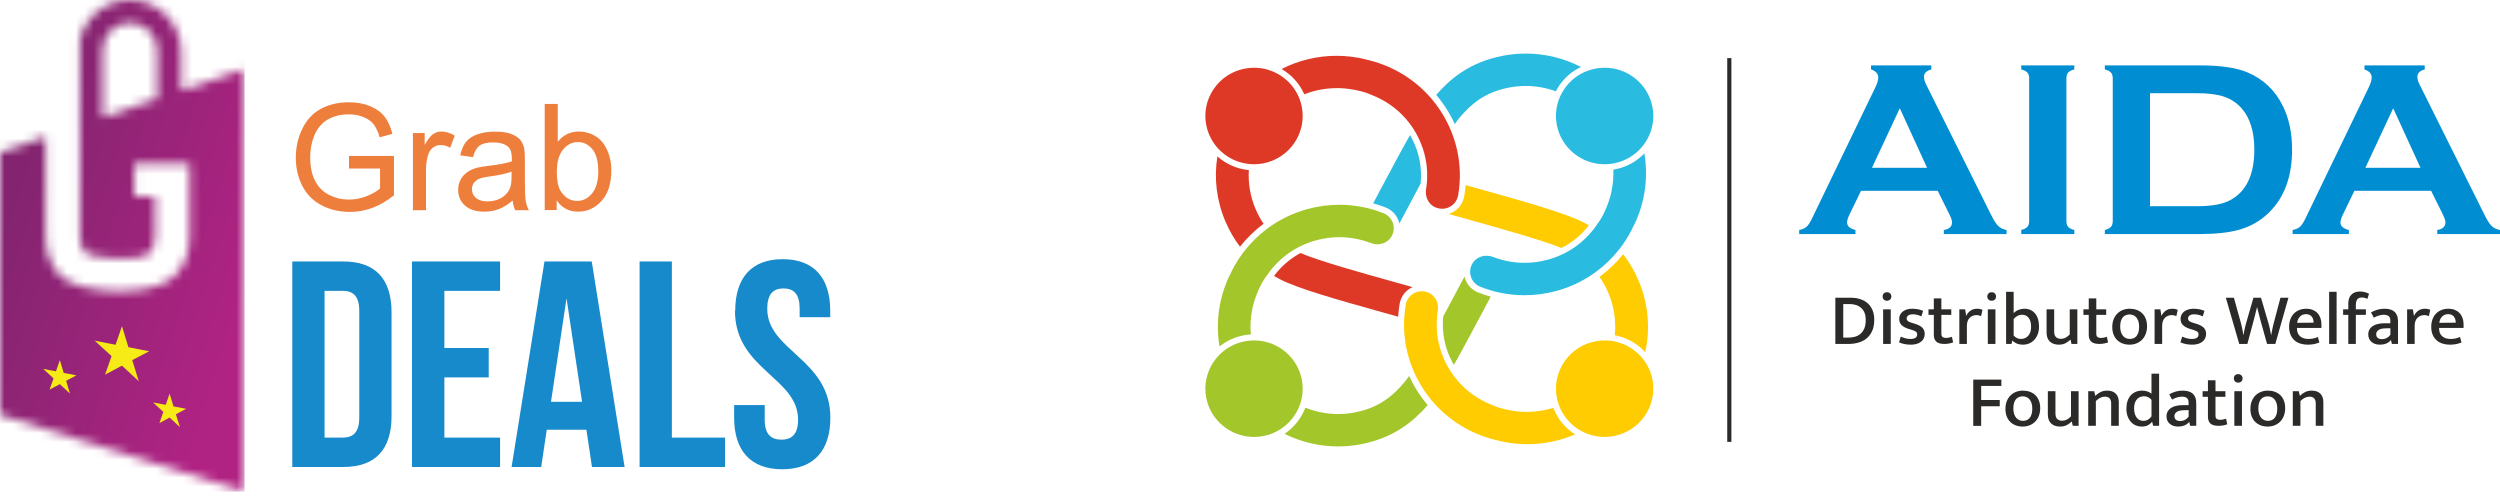
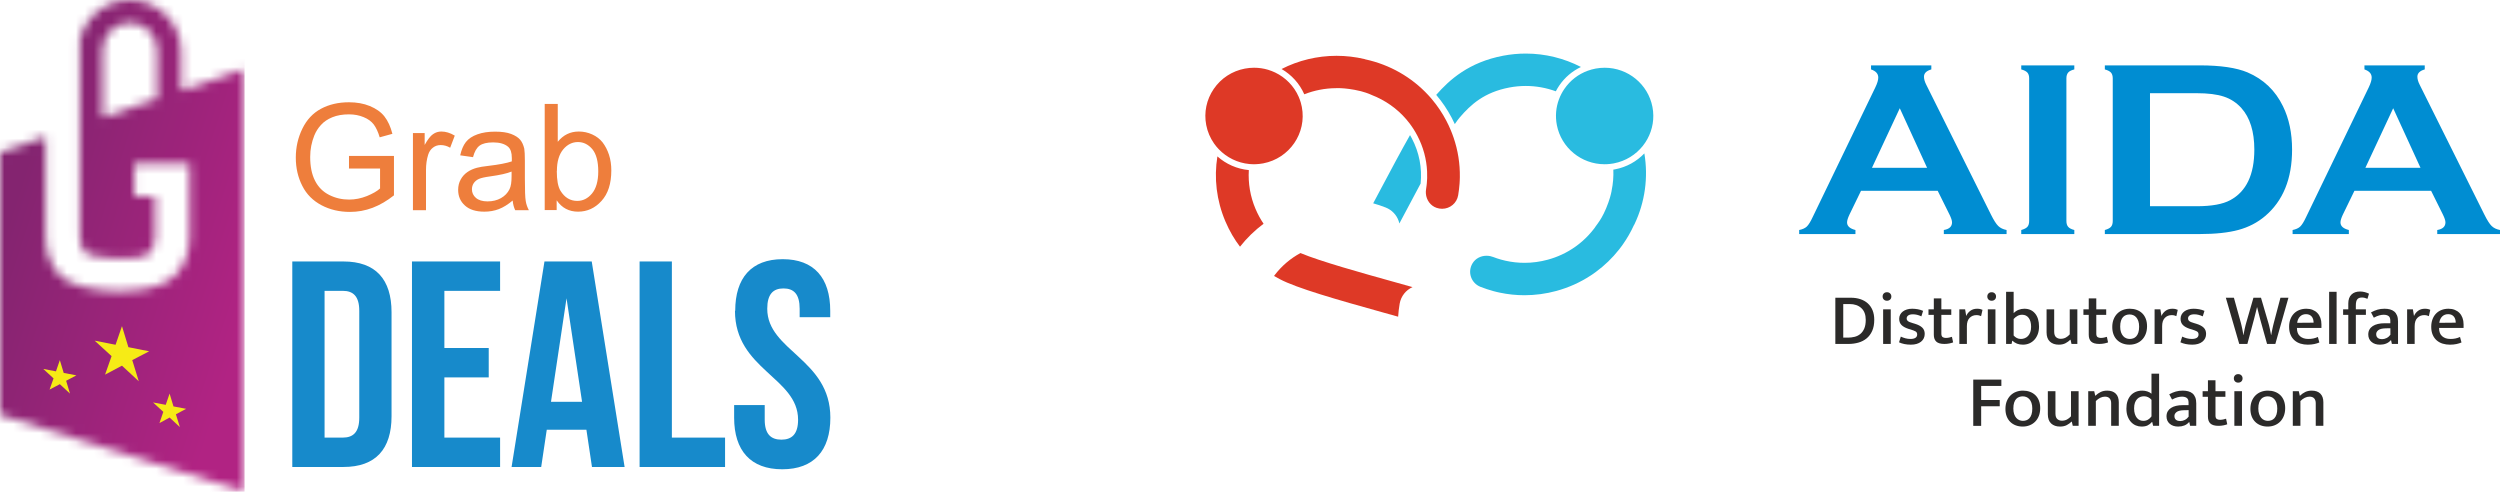
<svg xmlns="http://www.w3.org/2000/svg" width="280" height="56" viewBox="0 0 280 56" fill="none">
  <mask id="mask0_1273_334" style="mask-type:luminance" maskUnits="userSpaceOnUse" x="0" y="0" width="28" height="56">
    <path d="M17.614 11.048L11.481 13.133V5.605C11.481 3.913 12.862 2.545 14.541 2.545C16.22 2.545 17.601 3.926 17.601 5.605V11.048H17.614ZM0 17.046V46.453L27.39 55.077V7.717L20.282 10.141V5.741C20.282 2.586 17.696 0 14.541 0C11.833 0 9.545 1.895 8.949 4.427V26.483C8.949 27.281 9.152 27.904 9.572 28.337C10.087 28.879 15.692 29.461 16.748 28.337C17.154 27.904 17.371 27.281 17.371 26.483V21.974H15.042V18.332H21.229V26.483C21.229 28.324 20.661 29.813 19.523 30.937C17.032 33.401 8.8 32.913 6.81 30.937C5.673 29.813 5.104 28.324 5.104 26.483V15.313L4.305 15.584L0.014 17.046H0Z" fill="white" />
  </mask>
  <g mask="url(#mask0_1273_334)">
    <path d="M27.39 -0.014H0V55.063H27.39V-0.014Z" fill="url(#paint0_linear_1273_334)" />
  </g>
  <path d="M62.361 19.144C62.361 20.173 62.496 20.918 62.781 21.378C63.241 22.123 63.864 22.502 64.649 22.502C65.285 22.502 65.84 22.231 66.301 21.676C66.761 21.121 67.005 20.295 67.005 19.198C67.005 18.102 66.788 17.249 66.341 16.707C65.894 16.179 65.353 15.909 64.73 15.909C64.107 15.909 63.539 16.179 63.078 16.734C62.618 17.29 62.374 18.088 62.374 19.131M62.374 23.531H61.007V11.644H62.469V15.881C63.092 15.11 63.877 14.731 64.825 14.731C65.353 14.731 65.854 14.839 66.328 15.056C66.802 15.272 67.194 15.57 67.492 15.949C67.79 16.342 68.034 16.802 68.21 17.344C68.386 17.885 68.467 18.467 68.467 19.09C68.467 20.566 68.101 21.703 67.37 22.502C66.639 23.314 65.759 23.707 64.744 23.707C63.728 23.707 62.929 23.287 62.347 22.434V23.517L62.374 23.531ZM57.311 19.212C56.783 19.429 55.984 19.605 54.914 19.754C54.305 19.835 53.885 19.93 53.642 20.038C53.398 20.146 53.195 20.309 53.059 20.512C52.924 20.715 52.856 20.945 52.856 21.202C52.856 21.581 53.005 21.906 53.303 22.163C53.601 22.421 54.034 22.556 54.603 22.556C55.172 22.556 55.672 22.434 56.106 22.191C56.539 21.947 56.864 21.608 57.067 21.189C57.23 20.864 57.297 20.376 57.297 19.74V19.212H57.311ZM57.432 22.448C56.891 22.908 56.363 23.233 55.862 23.423C55.361 23.612 54.819 23.707 54.251 23.707C53.303 23.707 52.572 23.477 52.071 23.017C51.557 22.556 51.313 21.974 51.313 21.256C51.313 20.837 51.408 20.444 51.597 20.106C51.787 19.754 52.044 19.483 52.355 19.266C52.667 19.049 53.019 18.901 53.411 18.792C53.696 18.711 54.129 18.643 54.711 18.576C55.889 18.44 56.769 18.264 57.324 18.075C57.324 17.872 57.324 17.75 57.324 17.696C57.324 17.1 57.189 16.68 56.904 16.436C56.525 16.111 55.97 15.949 55.239 15.949C54.549 15.949 54.034 16.071 53.709 16.315C53.384 16.558 53.141 16.978 52.978 17.601L51.543 17.398C51.678 16.788 51.882 16.288 52.179 15.909C52.477 15.529 52.91 15.245 53.479 15.042C54.048 14.839 54.698 14.744 55.442 14.744C56.187 14.744 56.783 14.825 57.243 15.001C57.703 15.177 58.042 15.394 58.258 15.651C58.475 15.909 58.624 16.247 58.719 16.653C58.759 16.897 58.786 17.357 58.786 17.994V19.93C58.786 21.284 58.813 22.136 58.881 22.502C58.935 22.868 59.057 23.206 59.233 23.544H57.703C57.554 23.233 57.46 22.881 57.419 22.461L57.432 22.448ZM46.249 23.531V14.907H47.563V16.233C47.901 15.624 48.212 15.218 48.497 15.028C48.781 14.825 49.093 14.731 49.431 14.731C49.918 14.731 50.419 14.88 50.934 15.191L50.419 16.545C50.067 16.342 49.715 16.247 49.35 16.247C49.025 16.247 48.74 16.342 48.497 16.531C48.239 16.721 48.063 16.992 47.955 17.33C47.793 17.845 47.712 18.413 47.712 19.036V23.544H46.249V23.531ZM39.087 18.86V17.465H44.124V21.879C43.352 22.488 42.553 22.962 41.727 23.274C40.901 23.585 40.062 23.734 39.195 23.734C38.031 23.734 36.961 23.49 36.014 22.989C35.066 22.488 34.335 21.771 33.861 20.823C33.374 19.875 33.13 18.819 33.13 17.655C33.13 16.491 33.374 15.421 33.861 14.419C34.348 13.417 35.039 12.673 35.946 12.185C36.853 11.698 37.896 11.454 39.087 11.454C39.94 11.454 40.725 11.589 41.416 11.874C42.106 12.158 42.661 12.537 43.054 13.038C43.447 13.539 43.745 14.189 43.948 14.988L42.526 15.38C42.35 14.771 42.12 14.297 41.863 13.945C41.592 13.593 41.226 13.322 40.725 13.119C40.238 12.916 39.696 12.808 39.087 12.808C38.37 12.808 37.747 12.916 37.219 13.133C36.691 13.35 36.271 13.634 35.946 13.999C35.621 14.351 35.377 14.744 35.201 15.177C34.904 15.922 34.741 16.707 34.741 17.574C34.741 18.643 34.917 19.523 35.283 20.241C35.648 20.959 36.176 21.487 36.88 21.839C37.584 22.191 38.315 22.353 39.101 22.353C39.778 22.353 40.441 22.218 41.091 21.96C41.741 21.69 42.228 21.419 42.567 21.108V18.873H39.074L39.087 18.86Z" fill="#EE7E3C" />
  <path d="M82.317 34.809C82.317 41.389 89.385 42.269 89.385 47.008C89.385 48.646 88.667 49.242 87.516 49.242C86.366 49.242 85.648 48.646 85.648 47.008V45.37H82.223V46.778C82.223 50.46 84.064 52.559 87.611 52.559C91.159 52.559 93 50.46 93 46.778C93 40.198 85.932 39.318 85.932 34.579C85.932 32.941 86.596 32.304 87.747 32.304C88.897 32.304 89.561 32.927 89.561 34.579V35.527H92.986V34.809C92.986 31.126 91.172 29.028 87.665 29.028C84.159 29.028 82.344 31.126 82.344 34.809H82.317ZM71.635 52.301H81.207V49.011H75.25V29.285H71.635V52.301ZM63.444 33.36L65.191 45.004H61.711L63.458 33.36H63.444ZM66.274 29.285H60.98L57.297 52.301H60.614L61.237 48.132H65.678L66.301 52.301H69.956L66.274 29.285ZM49.77 32.575H56.011V29.285H46.141V52.301H56.011V49.011H49.77V42.269H54.738V38.979H49.77V32.562V32.575ZM38.397 32.575C39.547 32.575 40.238 33.171 40.238 34.809V46.778C40.238 48.416 39.547 49.011 38.397 49.011H36.352V32.575H38.397ZM32.737 52.301H38.464C42.079 52.301 43.853 50.298 43.853 46.615V34.971C43.853 31.289 42.079 29.285 38.464 29.285H32.737V52.301Z" fill="#178ACB" />
  <path fill-rule="evenodd" clip-rule="evenodd" d="M13.661 36.529L14.379 38.884L16.708 39.345L14.812 40.333L15.543 42.702L13.661 40.956L11.766 41.958L12.497 39.886L10.602 38.153L12.944 38.614L13.661 36.529Z" fill="#F6EB16" />
  <path fill-rule="evenodd" clip-rule="evenodd" d="M6.702 40.333L7.135 41.768L8.556 42.039L7.406 42.648L7.839 44.083L6.702 43.027L5.551 43.636L5.997 42.377L4.847 41.321L6.268 41.592L6.702 40.333Z" fill="#F6EB16" />
  <path fill-rule="evenodd" clip-rule="evenodd" d="M18.995 44.083L19.429 45.518L20.85 45.789L19.7 46.398L20.146 47.834L18.995 46.764L17.858 47.387L18.291 46.128L17.141 45.072L18.562 45.342L18.995 44.083Z" fill="#F6EB16" />
  <g clip-path="url(#clip0_1273_334)">
-     <path d="M193.917 49.491H193.452V6.509H193.917V49.491Z" fill="#2B2A29" />
    <path d="M217.023 21.371H208.433L207.137 24.038C206.961 24.411 206.871 24.699 206.871 24.911C206.871 25.322 207.185 25.605 207.809 25.761V26.214H201.509V25.761C201.88 25.685 202.166 25.558 202.361 25.374C202.556 25.19 202.78 24.831 203.028 24.297L210.033 9.796C210.256 9.333 210.366 8.965 210.366 8.686C210.366 8.261 210.099 7.959 209.556 7.775V7.322H216.309V7.775C215.756 7.931 215.485 8.205 215.485 8.592C215.485 8.856 215.571 9.163 215.747 9.503L222.995 24.047C223.304 24.666 223.571 25.086 223.804 25.312C224.037 25.539 224.347 25.685 224.737 25.761V26.214H217.709V25.761C218.323 25.657 218.628 25.374 218.628 24.902C218.628 24.703 218.533 24.415 218.347 24.038L217.023 21.371ZM215.833 18.793L212.776 12.123L209.661 18.793H215.833H215.833ZM227.266 24.75V8.771C227.266 8.493 227.199 8.28 227.071 8.134C226.942 7.988 226.714 7.865 226.38 7.775V7.322H232.323V7.775C231.99 7.86 231.761 7.973 231.633 8.129C231.504 8.28 231.437 8.493 231.437 8.771V24.75C231.437 25.038 231.504 25.256 231.637 25.407C231.771 25.562 231.999 25.676 232.323 25.761V26.214H226.38V25.761C226.714 25.666 226.942 25.548 227.071 25.402C227.199 25.256 227.266 25.038 227.266 24.75V24.75ZM236.628 24.75V8.785C236.628 8.497 236.561 8.28 236.433 8.134C236.304 7.987 236.075 7.865 235.742 7.775V7.322H246.366C248.695 7.322 250.48 7.586 251.728 8.11C253.518 8.875 254.837 10.14 255.694 11.901C256.375 13.289 256.713 14.908 256.713 16.758C256.713 20.016 255.704 22.499 253.685 24.207C252.837 24.925 251.847 25.44 250.709 25.751C249.575 26.058 248.128 26.214 246.366 26.214H235.742V25.761C236.075 25.666 236.304 25.548 236.432 25.402C236.561 25.255 236.628 25.038 236.628 24.75L236.628 24.75ZM240.799 23.098H246.028C247.694 23.098 248.947 22.872 249.785 22.419C251.585 21.451 252.485 19.567 252.485 16.759C252.485 14.733 251.999 13.176 251.033 12.099C250.49 11.5 249.837 11.07 249.075 10.82C248.309 10.565 247.294 10.438 246.028 10.438H240.799V23.098L240.799 23.098ZM272.285 21.371H263.695L262.399 24.038C262.223 24.411 262.133 24.699 262.133 24.911C262.133 25.322 262.447 25.605 263.071 25.761V26.214H256.771V25.761C257.142 25.685 257.428 25.558 257.623 25.374C257.818 25.19 258.042 24.831 258.29 24.297L265.295 9.796C265.518 9.333 265.628 8.965 265.628 8.686C265.628 8.261 265.361 7.959 264.818 7.775V7.322H271.571V7.775C271.018 7.931 270.747 8.205 270.747 8.592C270.747 8.856 270.833 9.163 271.009 9.503L278.256 24.047C278.566 24.666 278.833 25.086 279.066 25.312C279.299 25.539 279.609 25.685 279.999 25.761V26.214H272.971V25.761C273.585 25.657 273.89 25.374 273.89 24.902C273.89 24.703 273.795 24.415 273.609 24.038L272.285 21.371ZM271.095 18.793L268.037 12.123L264.923 18.793H271.095H271.095Z" fill="#008DD2" />
    <path d="M207.298 33.346C207.679 33.346 208.03 33.398 208.35 33.502C208.671 33.606 208.947 33.761 209.179 33.966C209.411 34.172 209.592 34.429 209.722 34.738C209.852 35.048 209.917 35.408 209.917 35.819C209.917 36.306 209.839 36.721 209.684 37.063C209.53 37.406 209.321 37.685 209.059 37.901C208.796 38.117 208.49 38.275 208.139 38.373C207.788 38.472 207.419 38.521 207.033 38.521H205.558V33.346H207.298L207.298 33.346ZM206.444 37.815H206.958C207.212 37.815 207.46 37.786 207.7 37.728C207.94 37.671 208.154 37.567 208.342 37.416C208.53 37.266 208.68 37.062 208.794 36.804C208.907 36.547 208.963 36.218 208.963 35.819C208.963 35.249 208.799 34.812 208.47 34.508C208.142 34.204 207.701 34.052 207.149 34.052H206.444V37.815ZM210.911 38.521V34.644H211.764V38.521H210.911ZM211.342 33.683C211.193 33.683 211.074 33.638 210.985 33.547C210.897 33.457 210.853 33.343 210.853 33.206C210.853 33.069 210.897 32.956 210.985 32.865C211.074 32.775 211.193 32.73 211.342 32.73C211.485 32.73 211.603 32.775 211.694 32.865C211.785 32.956 211.831 33.069 211.831 33.206C211.831 33.349 211.785 33.464 211.694 33.551C211.603 33.639 211.485 33.683 211.342 33.683ZM215.195 35.433C215.018 35.35 214.854 35.291 214.702 35.256C214.55 35.22 214.399 35.202 214.25 35.202C214.018 35.202 213.843 35.245 213.724 35.33C213.605 35.415 213.546 35.528 213.546 35.671C213.546 35.78 213.59 35.875 213.679 35.954C213.767 36.033 213.949 36.112 214.225 36.188L214.474 36.262C214.833 36.372 215.105 36.514 215.29 36.689C215.475 36.865 215.568 37.1 215.568 37.396C215.568 37.757 215.43 38.049 215.154 38.271C214.877 38.492 214.499 38.603 214.018 38.603C213.759 38.603 213.517 38.58 213.293 38.534C213.07 38.487 212.869 38.423 212.693 38.34L212.891 37.7C213.052 37.776 213.223 37.84 213.405 37.889C213.588 37.938 213.775 37.963 213.969 37.963C214.206 37.963 214.391 37.922 214.524 37.839C214.656 37.757 214.723 37.631 214.723 37.461C214.723 37.303 214.663 37.189 214.545 37.12C214.426 37.052 214.242 36.98 213.993 36.903L213.737 36.829C213.389 36.714 213.13 36.569 212.962 36.394C212.793 36.218 212.709 35.988 212.709 35.703C212.709 35.534 212.745 35.38 212.817 35.243C212.889 35.106 212.988 34.989 213.115 34.89C213.242 34.792 213.395 34.715 213.575 34.66C213.755 34.605 213.952 34.578 214.167 34.578C214.372 34.578 214.58 34.597 214.793 34.636C215.006 34.674 215.203 34.734 215.386 34.816L215.195 35.432L215.195 35.433ZM218.543 35.268H217.432V37.363C217.432 37.555 217.478 37.683 217.569 37.749C217.66 37.815 217.783 37.848 217.938 37.848C218.048 37.848 218.166 37.835 218.29 37.811C218.414 37.786 218.523 37.757 218.617 37.724L218.75 38.349C218.639 38.392 218.497 38.432 218.323 38.468C218.149 38.503 217.966 38.521 217.772 38.521C217.352 38.521 217.05 38.435 216.865 38.262C216.68 38.09 216.587 37.834 216.587 37.494V35.268H215.99V34.644H216.587V33.42H217.432V34.644H218.543V35.268V35.268ZM219.446 38.521V34.644H220.092L220.217 35.392C220.311 35.161 220.463 34.968 220.672 34.812C220.882 34.656 221.137 34.578 221.435 34.578C221.567 34.578 221.682 34.589 221.779 34.611C221.875 34.633 221.963 34.663 222.04 34.701L221.882 35.408C221.816 35.375 221.74 35.348 221.655 35.326C221.569 35.304 221.471 35.293 221.36 35.293C221.057 35.293 220.802 35.396 220.598 35.601C220.394 35.806 220.291 36.117 220.291 36.533V38.521H219.446V38.521ZM222.636 38.521V34.644H223.49V38.521H222.636ZM223.067 33.683C222.918 33.683 222.799 33.638 222.711 33.547C222.623 33.457 222.578 33.343 222.578 33.206C222.578 33.069 222.623 32.956 222.711 32.865C222.799 32.775 222.918 32.73 223.067 32.73C223.211 32.73 223.328 32.775 223.419 32.865C223.511 32.956 223.556 33.069 223.556 33.206C223.556 33.349 223.511 33.464 223.419 33.551C223.328 33.639 223.211 33.683 223.067 33.683ZM228.371 36.583C228.371 36.895 228.324 37.175 228.23 37.425C228.136 37.674 228.007 37.886 227.844 38.061C227.681 38.237 227.491 38.371 227.273 38.464C227.054 38.557 226.821 38.603 226.572 38.603C226.318 38.603 226.097 38.566 225.909 38.492C225.722 38.419 225.548 38.308 225.387 38.16H225.371L225.296 38.521H224.683V32.681H225.528V35.071C225.689 34.907 225.871 34.784 226.075 34.702C226.28 34.619 226.495 34.578 226.722 34.578C227.23 34.578 227.632 34.755 227.927 35.108C228.223 35.461 228.371 35.953 228.371 36.583V36.583ZM227.484 36.599C227.484 36.183 227.396 35.854 227.219 35.613C227.042 35.372 226.796 35.252 226.481 35.252C226.288 35.252 226.113 35.295 225.955 35.383C225.798 35.471 225.655 35.586 225.528 35.728V37.577C225.628 37.691 225.745 37.785 225.881 37.856C226.016 37.927 226.169 37.963 226.34 37.963C226.49 37.963 226.633 37.935 226.771 37.88C226.91 37.826 227.031 37.744 227.136 37.634C227.241 37.525 227.325 37.383 227.389 37.211C227.452 37.039 227.484 36.834 227.484 36.599L227.484 36.599ZM231.81 34.644H232.663V38.521H232.009L231.901 38.053H231.868C231.73 38.195 231.555 38.323 231.346 38.435C231.136 38.547 230.882 38.603 230.583 38.603C230.169 38.603 229.837 38.488 229.589 38.258C229.34 38.028 229.216 37.683 229.216 37.223V34.644H230.069V37.133C230.069 37.434 230.14 37.645 230.281 37.765C230.422 37.886 230.591 37.946 230.79 37.946C231.006 37.946 231.196 37.901 231.362 37.811C231.528 37.72 231.677 37.601 231.81 37.453V34.644ZM235.895 35.268H234.785V37.363C234.785 37.554 234.83 37.683 234.921 37.749C235.012 37.815 235.135 37.848 235.29 37.848C235.401 37.848 235.518 37.835 235.642 37.811C235.767 37.786 235.876 37.757 235.97 37.724L236.102 38.349C235.992 38.392 235.849 38.432 235.675 38.468C235.501 38.503 235.318 38.521 235.124 38.521C234.704 38.521 234.402 38.435 234.217 38.262C234.032 38.09 233.939 37.834 233.939 37.494V35.268H233.343V34.644H233.939V33.42H234.785V34.644H235.895V35.268V35.268ZM240.469 36.541C240.469 36.864 240.418 37.155 240.316 37.412C240.214 37.669 240.074 37.886 239.897 38.061C239.721 38.236 239.513 38.37 239.276 38.464C239.038 38.557 238.781 38.603 238.505 38.603C238.229 38.603 237.973 38.559 237.739 38.472C237.504 38.384 237.3 38.257 237.125 38.09C236.951 37.923 236.816 37.716 236.719 37.47C236.623 37.223 236.574 36.941 236.574 36.623C236.574 36.295 236.626 36.005 236.728 35.753C236.83 35.501 236.969 35.287 237.146 35.112C237.323 34.937 237.53 34.804 237.768 34.714C238.005 34.623 238.262 34.578 238.538 34.578C238.815 34.578 239.07 34.62 239.305 34.705C239.54 34.79 239.744 34.915 239.918 35.079C240.092 35.243 240.227 35.449 240.324 35.695C240.421 35.942 240.469 36.224 240.469 36.541ZM239.582 36.583C239.582 36.336 239.552 36.127 239.491 35.954C239.431 35.782 239.35 35.641 239.251 35.531C239.152 35.421 239.038 35.342 238.911 35.293C238.784 35.243 238.652 35.219 238.513 35.219C238.381 35.219 238.251 35.241 238.124 35.285C237.997 35.328 237.884 35.402 237.784 35.506C237.685 35.61 237.606 35.75 237.548 35.925C237.49 36.101 237.461 36.32 237.461 36.583C237.461 36.824 237.491 37.032 237.552 37.207C237.613 37.382 237.693 37.526 237.793 37.638C237.892 37.75 238.007 37.833 238.136 37.885C238.266 37.937 238.397 37.963 238.53 37.963C238.663 37.963 238.792 37.941 238.92 37.897C239.047 37.853 239.16 37.778 239.259 37.671C239.359 37.564 239.437 37.422 239.495 37.244C239.553 37.066 239.582 36.845 239.582 36.583V36.583ZM241.314 38.521V34.644H241.961L242.085 35.391C242.179 35.161 242.331 34.968 242.541 34.812C242.751 34.656 243.005 34.578 243.303 34.578C243.436 34.578 243.55 34.589 243.647 34.611C243.744 34.633 243.831 34.663 243.908 34.701L243.751 35.408C243.684 35.375 243.608 35.348 243.523 35.326C243.437 35.304 243.339 35.293 243.229 35.293C242.925 35.293 242.671 35.395 242.466 35.601C242.262 35.806 242.16 36.117 242.16 36.533V38.521H241.314V38.521ZM246.709 35.432C246.532 35.35 246.368 35.291 246.216 35.256C246.064 35.22 245.914 35.202 245.764 35.202C245.532 35.202 245.357 35.245 245.238 35.33C245.119 35.415 245.06 35.528 245.06 35.671C245.06 35.78 245.104 35.875 245.193 35.954C245.281 36.033 245.463 36.111 245.74 36.188L245.988 36.262C246.347 36.372 246.619 36.514 246.804 36.689C246.989 36.864 247.082 37.1 247.082 37.396C247.082 37.757 246.944 38.049 246.668 38.271C246.391 38.492 246.013 38.603 245.532 38.603C245.273 38.603 245.031 38.58 244.807 38.533C244.584 38.487 244.383 38.423 244.207 38.34L244.406 37.7C244.566 37.776 244.737 37.839 244.919 37.889C245.102 37.938 245.289 37.962 245.483 37.962C245.72 37.962 245.905 37.922 246.038 37.839C246.171 37.757 246.237 37.631 246.237 37.461C246.237 37.303 246.177 37.189 246.059 37.12C245.94 37.052 245.756 36.979 245.508 36.903L245.251 36.829C244.903 36.714 244.644 36.569 244.476 36.393C244.307 36.218 244.223 35.988 244.223 35.703C244.223 35.533 244.259 35.38 244.331 35.243C244.403 35.106 244.502 34.989 244.629 34.89C244.756 34.791 244.909 34.715 245.089 34.66C245.269 34.605 245.466 34.578 245.682 34.578C245.886 34.578 246.094 34.597 246.307 34.635C246.52 34.674 246.717 34.734 246.9 34.816L246.709 35.432L246.709 35.432ZM250.198 33.346L250.985 36.188C251.002 36.259 251.024 36.351 251.051 36.463C251.079 36.576 251.105 36.693 251.13 36.817C251.155 36.94 251.178 37.063 251.2 37.186C251.223 37.309 251.242 37.42 251.259 37.519H251.275C251.292 37.42 251.311 37.309 251.333 37.186C251.355 37.063 251.38 36.94 251.408 36.817C251.435 36.693 251.463 36.577 251.49 36.468C251.518 36.358 251.543 36.265 251.565 36.188L252.385 33.346H253.231L254.059 36.172C254.081 36.237 254.106 36.328 254.134 36.443C254.162 36.558 254.189 36.678 254.217 36.804C254.244 36.93 254.271 37.058 254.295 37.186C254.32 37.315 254.341 37.426 254.358 37.519H254.374C254.391 37.42 254.411 37.311 254.436 37.19C254.461 37.07 254.486 36.948 254.511 36.825C254.536 36.702 254.562 36.583 254.59 36.468C254.617 36.352 254.642 36.254 254.664 36.172L255.41 33.346H256.305L254.838 38.521H253.91L253.139 35.753C253.079 35.523 253.022 35.304 252.97 35.096C252.917 34.888 252.86 34.66 252.8 34.414H252.783C252.722 34.66 252.667 34.885 252.617 35.087C252.568 35.29 252.512 35.507 252.452 35.736L251.706 38.521H250.794L249.294 33.346H250.198L250.198 33.346ZM260.001 36.73H257.258V36.763C257.258 37.157 257.374 37.456 257.606 37.659C257.838 37.861 258.145 37.963 258.526 37.963C258.736 37.963 258.925 37.945 259.093 37.909C259.262 37.874 259.432 37.818 259.603 37.741L259.769 38.357C259.609 38.428 259.418 38.487 259.197 38.534C258.976 38.58 258.733 38.603 258.468 38.603C258.186 38.603 257.918 38.565 257.664 38.489C257.41 38.412 257.188 38.291 256.997 38.127C256.807 37.963 256.656 37.755 256.546 37.503C256.435 37.251 256.38 36.95 256.38 36.599C256.38 36.298 256.425 36.023 256.516 35.774C256.608 35.524 256.737 35.311 256.906 35.133C257.074 34.955 257.279 34.818 257.519 34.722C257.759 34.626 258.026 34.578 258.319 34.578C258.573 34.578 258.804 34.619 259.011 34.702C259.218 34.784 259.395 34.9 259.541 35.051C259.688 35.201 259.801 35.385 259.881 35.601C259.961 35.818 260.001 36.057 260.001 36.32V36.731L260.001 36.73ZM259.122 36.139C259.122 36.008 259.106 35.884 259.073 35.769C259.04 35.654 258.99 35.554 258.924 35.469C258.857 35.385 258.77 35.316 258.663 35.264C258.555 35.212 258.426 35.186 258.277 35.186C258.001 35.186 257.776 35.274 257.602 35.449C257.428 35.624 257.321 35.86 257.283 36.155L259.122 36.139L259.122 36.139ZM260.863 38.521V32.681H261.7V38.521H260.863ZM264.335 32.648C264.506 32.648 264.68 32.671 264.857 32.718C265.034 32.764 265.191 32.823 265.329 32.894L265.155 33.469C265.05 33.425 264.949 33.39 264.853 33.362C264.756 33.335 264.653 33.321 264.542 33.321C264.299 33.321 264.124 33.388 264.016 33.523C263.908 33.657 263.854 33.888 263.854 34.217V34.644H264.981V35.268H263.854V38.521H263.009V35.268H262.429V34.644H263.009V33.987C263.009 33.56 263.125 33.23 263.357 32.997C263.589 32.764 263.915 32.648 264.335 32.648H264.335ZM265.553 34.989C265.807 34.852 266.052 34.749 266.286 34.681C266.521 34.612 266.782 34.578 267.069 34.578C267.29 34.578 267.493 34.603 267.678 34.652C267.863 34.701 268.022 34.781 268.155 34.89C268.288 35 268.391 35.146 268.466 35.33C268.54 35.513 268.578 35.736 268.578 35.999V38.521H267.89L267.799 38.102H267.774C267.619 38.278 267.44 38.405 267.235 38.484C267.031 38.564 266.804 38.603 266.556 38.603C266.163 38.603 265.847 38.499 265.607 38.291C265.367 38.083 265.246 37.807 265.246 37.462C265.246 37.248 265.291 37.063 265.379 36.907C265.467 36.751 265.592 36.621 265.752 36.517C265.912 36.413 266.103 36.335 266.324 36.283C266.545 36.231 266.788 36.205 267.053 36.205H267.716V35.909C267.716 35.663 267.649 35.492 267.517 35.396C267.384 35.3 267.202 35.252 266.97 35.252C266.826 35.252 266.665 35.275 266.485 35.322C266.306 35.368 266.1 35.455 265.868 35.581L265.553 34.989L265.553 34.989ZM267.724 36.763L267.202 36.772C266.81 36.782 266.534 36.851 266.373 36.977C266.213 37.103 266.133 37.251 266.133 37.42C266.133 37.53 266.151 37.62 266.187 37.691C266.223 37.763 266.271 37.82 266.332 37.864C266.393 37.908 266.463 37.939 266.543 37.959C266.623 37.978 266.705 37.987 266.788 37.987C266.959 37.987 267.129 37.945 267.297 37.86C267.466 37.775 267.608 37.653 267.724 37.494V36.763V36.763ZM269.597 38.521V34.644H270.243L270.367 35.392C270.461 35.161 270.613 34.968 270.823 34.812C271.033 34.656 271.287 34.578 271.586 34.578C271.718 34.578 271.833 34.589 271.929 34.611C272.026 34.633 272.113 34.663 272.19 34.702L272.033 35.408C271.967 35.375 271.891 35.348 271.805 35.326C271.719 35.304 271.621 35.293 271.511 35.293C271.207 35.293 270.953 35.396 270.749 35.601C270.544 35.806 270.442 36.117 270.442 36.533V38.521H269.597V38.521ZM275.919 36.73H273.177V36.763C273.177 37.158 273.293 37.456 273.525 37.659C273.757 37.861 274.063 37.963 274.445 37.963C274.654 37.963 274.844 37.945 275.012 37.909C275.181 37.874 275.351 37.818 275.522 37.741L275.688 38.357C275.527 38.428 275.337 38.487 275.116 38.534C274.895 38.58 274.652 38.604 274.387 38.604C274.105 38.604 273.837 38.565 273.583 38.489C273.329 38.412 273.106 38.291 272.916 38.127C272.725 37.963 272.575 37.755 272.464 37.503C272.354 37.251 272.298 36.95 272.298 36.599C272.298 36.298 272.344 36.023 272.435 35.774C272.526 35.524 272.656 35.311 272.825 35.133C272.993 34.955 273.198 34.818 273.438 34.722C273.678 34.626 273.945 34.578 274.237 34.578C274.492 34.578 274.722 34.62 274.929 34.702C275.136 34.784 275.313 34.9 275.46 35.051C275.606 35.201 275.719 35.385 275.799 35.601C275.88 35.818 275.92 36.057 275.92 36.32V36.731L275.919 36.73ZM275.041 36.139C275.041 36.008 275.025 35.884 274.991 35.769C274.958 35.654 274.909 35.554 274.842 35.47C274.776 35.385 274.689 35.316 274.581 35.264C274.473 35.212 274.345 35.186 274.196 35.186C273.92 35.186 273.695 35.274 273.52 35.449C273.346 35.624 273.24 35.86 273.201 36.156L275.041 36.139L275.041 36.139ZM224.153 42.518V43.225H221.891V44.802H223.971V45.5H221.891V47.694H221.004V42.518H224.153V42.518ZM228.503 45.714C228.503 46.037 228.452 46.327 228.35 46.584C228.248 46.842 228.108 47.058 227.932 47.233C227.755 47.409 227.548 47.543 227.31 47.636C227.073 47.729 226.816 47.776 226.539 47.776C226.263 47.776 226.008 47.732 225.773 47.644C225.538 47.556 225.334 47.429 225.16 47.262C224.986 47.095 224.85 46.888 224.754 46.642C224.657 46.395 224.609 46.113 224.609 45.796C224.609 45.467 224.66 45.177 224.762 44.925C224.864 44.673 225.004 44.46 225.18 44.284C225.357 44.109 225.564 43.976 225.802 43.886C226.039 43.795 226.296 43.75 226.573 43.75C226.849 43.75 227.104 43.793 227.339 43.878C227.574 43.963 227.778 44.087 227.952 44.252C228.126 44.416 228.262 44.621 228.358 44.868C228.455 45.114 228.503 45.396 228.503 45.714ZM227.617 45.755C227.617 45.508 227.586 45.299 227.526 45.126C227.465 44.954 227.385 44.813 227.285 44.703C227.186 44.594 227.073 44.514 226.946 44.465C226.818 44.416 226.686 44.391 226.548 44.391C226.415 44.391 226.285 44.413 226.158 44.457C226.031 44.501 225.918 44.575 225.818 44.679C225.719 44.783 225.64 44.922 225.582 45.098C225.524 45.273 225.495 45.492 225.495 45.755C225.495 45.996 225.526 46.204 225.586 46.379C225.647 46.554 225.727 46.698 225.827 46.81C225.926 46.923 226.041 47.005 226.171 47.057C226.3 47.109 226.432 47.135 226.564 47.135C226.697 47.135 226.827 47.113 226.954 47.069C227.081 47.025 227.194 46.95 227.293 46.843C227.393 46.736 227.472 46.594 227.53 46.416C227.588 46.238 227.617 46.018 227.617 45.755V45.755ZM231.951 43.816H232.804V47.693H232.149L232.042 47.225H232.009C231.87 47.367 231.696 47.495 231.486 47.607C231.277 47.719 231.023 47.776 230.724 47.776C230.31 47.776 229.978 47.66 229.73 47.431C229.481 47.2 229.357 46.855 229.357 46.395V43.816H230.21V46.305C230.21 46.606 230.281 46.817 230.422 46.938C230.563 47.058 230.732 47.118 230.931 47.118C231.147 47.118 231.337 47.073 231.503 46.983C231.669 46.892 231.818 46.773 231.951 46.626V43.816ZM234.735 47.693H233.881V43.816H234.553L234.669 44.334C234.862 44.147 235.065 44.004 235.278 43.902C235.49 43.801 235.732 43.75 236.003 43.75C236.417 43.75 236.738 43.863 236.964 44.087C237.191 44.312 237.304 44.632 237.304 45.048V47.693H236.45V45.155C236.45 44.931 236.392 44.752 236.276 44.621C236.16 44.49 235.986 44.424 235.754 44.424C235.577 44.424 235.402 44.466 235.228 44.551C235.054 44.636 234.89 44.758 234.735 44.917V47.693V47.693ZM240.966 41.853H241.82V47.693H241.149L241.049 47.266H241.016C240.873 47.431 240.712 47.556 240.536 47.644C240.359 47.732 240.13 47.776 239.848 47.776C239.627 47.776 239.416 47.733 239.214 47.648C239.012 47.563 238.833 47.436 238.675 47.266C238.518 47.096 238.392 46.886 238.298 46.634C238.204 46.382 238.157 46.092 238.157 45.763C238.157 45.456 238.197 45.18 238.277 44.933C238.358 44.687 238.474 44.476 238.626 44.301C238.777 44.126 238.964 43.99 239.185 43.894C239.406 43.798 239.657 43.75 239.939 43.75C240.132 43.75 240.32 43.781 240.502 43.841C240.685 43.901 240.839 43.986 240.966 44.096V41.853V41.853ZM240.966 44.777C240.734 44.514 240.455 44.383 240.13 44.383C239.986 44.383 239.848 44.407 239.715 44.457C239.583 44.506 239.464 44.585 239.359 44.695C239.254 44.804 239.171 44.944 239.11 45.114C239.05 45.284 239.019 45.492 239.019 45.738C239.019 45.985 239.048 46.196 239.106 46.371C239.164 46.546 239.24 46.691 239.334 46.806C239.428 46.921 239.537 47.005 239.661 47.057C239.786 47.109 239.914 47.135 240.047 47.135C240.246 47.135 240.421 47.091 240.573 47.003C240.725 46.916 240.856 46.792 240.967 46.634V44.777H240.966ZM242.955 44.161C243.209 44.024 243.454 43.921 243.689 43.853C243.924 43.784 244.185 43.75 244.472 43.75C244.693 43.75 244.896 43.775 245.081 43.824C245.266 43.873 245.425 43.953 245.557 44.062C245.69 44.172 245.794 44.318 245.868 44.502C245.943 44.685 245.98 44.908 245.98 45.171V47.693H245.292L245.201 47.274H245.176C245.022 47.45 244.842 47.577 244.638 47.656C244.433 47.736 244.207 47.776 243.958 47.776C243.566 47.776 243.25 47.671 243.009 47.463C242.769 47.255 242.649 46.979 242.649 46.634C242.649 46.42 242.693 46.235 242.781 46.079C242.87 45.923 242.994 45.793 243.154 45.689C243.315 45.585 243.505 45.507 243.726 45.455C243.947 45.403 244.19 45.377 244.455 45.377H245.118V45.081C245.118 44.835 245.052 44.663 244.919 44.568C244.787 44.472 244.604 44.424 244.372 44.424C244.229 44.424 244.067 44.447 243.888 44.494C243.708 44.54 243.502 44.627 243.27 44.752L242.955 44.161L242.955 44.161ZM245.126 45.935L244.604 45.944C244.212 45.955 243.936 46.023 243.776 46.149C243.615 46.275 243.535 46.423 243.535 46.593C243.535 46.702 243.553 46.792 243.589 46.864C243.625 46.935 243.674 46.992 243.734 47.036C243.795 47.08 243.866 47.111 243.946 47.13C244.026 47.15 244.107 47.159 244.19 47.159C244.361 47.159 244.531 47.117 244.7 47.032C244.868 46.947 245.01 46.825 245.126 46.666V45.935V45.935ZM249.245 44.44H248.134V46.535C248.134 46.727 248.18 46.855 248.271 46.921C248.362 46.987 248.485 47.02 248.64 47.02C248.75 47.02 248.868 47.007 248.992 46.983C249.117 46.958 249.226 46.929 249.319 46.896L249.452 47.521C249.342 47.565 249.199 47.604 249.025 47.64C248.851 47.675 248.668 47.693 248.474 47.693C248.054 47.693 247.752 47.607 247.567 47.434C247.382 47.262 247.289 47.006 247.289 46.666V44.44H246.693V43.816H247.289V42.592H248.134V43.816H249.245V44.44V44.44ZM250.248 47.693V43.816H251.101V47.693H250.248ZM250.678 42.855C250.529 42.855 250.411 42.81 250.322 42.719C250.234 42.629 250.19 42.515 250.19 42.378C250.19 42.241 250.234 42.128 250.322 42.037C250.411 41.947 250.529 41.902 250.678 41.902C250.822 41.902 250.939 41.947 251.031 42.037C251.122 42.128 251.167 42.241 251.167 42.378C251.167 42.521 251.122 42.636 251.031 42.723C250.939 42.811 250.822 42.855 250.678 42.855ZM255.94 45.714C255.94 46.037 255.889 46.327 255.787 46.584C255.685 46.842 255.545 47.058 255.369 47.233C255.192 47.408 254.985 47.543 254.747 47.636C254.51 47.729 254.253 47.775 253.976 47.775C253.7 47.775 253.445 47.732 253.21 47.644C252.975 47.556 252.771 47.429 252.597 47.262C252.423 47.095 252.287 46.888 252.191 46.642C252.094 46.395 252.046 46.113 252.046 45.796C252.046 45.467 252.097 45.177 252.199 44.925C252.301 44.673 252.441 44.459 252.617 44.284C252.794 44.109 253.001 43.976 253.239 43.886C253.477 43.795 253.733 43.75 254.01 43.75C254.286 43.75 254.541 43.793 254.776 43.877C255.011 43.962 255.215 44.087 255.389 44.251C255.563 44.416 255.699 44.621 255.795 44.867C255.892 45.114 255.94 45.396 255.94 45.714ZM255.054 45.755C255.054 45.508 255.023 45.299 254.963 45.126C254.902 44.954 254.822 44.813 254.722 44.703C254.623 44.593 254.51 44.514 254.383 44.465C254.256 44.416 254.123 44.391 253.985 44.391C253.852 44.391 253.722 44.413 253.595 44.457C253.468 44.501 253.355 44.574 253.256 44.678C253.156 44.783 253.077 44.922 253.019 45.097C252.961 45.273 252.932 45.492 252.932 45.755C252.932 45.996 252.963 46.204 253.024 46.379C253.084 46.554 253.164 46.698 253.264 46.81C253.363 46.922 253.478 47.005 253.608 47.057C253.738 47.109 253.869 47.135 254.001 47.135C254.134 47.135 254.264 47.113 254.391 47.069C254.518 47.025 254.631 46.95 254.731 46.843C254.83 46.736 254.909 46.594 254.967 46.416C255.025 46.238 255.054 46.017 255.054 45.755V45.755ZM257.647 47.693H256.794V43.816H257.465L257.581 44.334C257.774 44.147 257.977 44.004 258.19 43.902C258.403 43.801 258.645 43.75 258.915 43.75C259.33 43.75 259.65 43.862 259.877 44.087C260.103 44.312 260.216 44.632 260.216 45.048V47.693H259.363V45.155C259.363 44.93 259.305 44.752 259.189 44.621C259.073 44.489 258.899 44.424 258.667 44.424C258.49 44.424 258.314 44.466 258.141 44.551C257.967 44.636 257.802 44.758 257.647 44.917V47.693V47.693Z" fill="#2B2A29" />
    <path fill-rule="evenodd" clip-rule="evenodd" d="M161.99 13.523C161.546 12.675 161.016 11.885 160.414 11.164C160.339 11.074 160.264 10.986 160.187 10.898C160.11 10.811 160.032 10.725 159.953 10.64C158.105 8.649 155.668 7.246 152.929 6.65L152.897 6.643L152.867 6.63C152.846 6.622 152.829 6.616 152.813 6.611C151.791 6.372 150.741 6.251 149.689 6.251C147.533 6.251 145.424 6.764 143.536 7.729C144.652 8.374 145.553 9.361 146.08 10.561C147.198 10.12 148.399 9.884 149.621 9.875C149.631 9.875 149.644 9.875 149.659 9.872L149.69 9.87C149.731 9.869 149.779 9.869 149.837 9.869C150.215 9.869 150.845 9.901 151.702 10.058C152.776 10.255 153.349 10.51 153.767 10.697C153.91 10.76 154.032 10.815 154.155 10.858L154.181 10.87C155.664 11.551 156.921 12.561 157.88 13.83C157.955 13.93 158.029 14.031 158.1 14.134C158.173 14.238 158.244 14.344 158.312 14.451C158.465 14.69 158.609 14.938 158.742 15.192C159.405 16.458 159.773 17.822 159.835 19.214C159.846 19.45 159.848 19.687 159.841 19.924C159.84 19.943 159.84 19.962 159.839 19.982C159.833 20.158 159.822 20.335 159.806 20.512C159.798 20.595 159.789 20.678 159.78 20.762C159.763 20.905 159.743 21.049 159.72 21.193C159.694 21.353 159.687 21.511 159.698 21.665C159.751 22.403 160.209 23.045 160.9 23.28C161.1 23.348 161.307 23.383 161.513 23.383C162.407 23.383 163.165 22.747 163.314 21.871C163.389 21.428 163.442 20.985 163.473 20.542C163.481 20.426 163.487 20.309 163.492 20.193C163.497 20.075 163.501 19.958 163.503 19.841C163.526 18.326 163.288 16.829 162.795 15.393C162.748 15.255 162.698 15.118 162.646 14.982C162.596 14.85 162.543 14.718 162.489 14.587C162.339 14.227 162.172 13.873 161.989 13.523L161.99 13.523ZM145.45 10.835C144.925 9.639 143.982 8.68 142.82 8.123C142.693 8.062 142.564 8.006 142.432 7.955C142.297 7.902 142.158 7.855 142.018 7.813C141.522 7.665 140.998 7.586 140.458 7.586C140.115 7.586 139.769 7.62 139.429 7.683C137.998 7.955 136.761 8.762 135.943 9.955C135.124 11.15 134.825 12.588 135.098 14.005C135.245 14.764 135.547 15.46 135.969 16.064C136.053 16.184 136.142 16.3 136.234 16.413C136.321 16.517 136.411 16.618 136.504 16.715C137.392 17.64 138.602 18.247 139.934 18.371C140.046 18.382 140.16 18.389 140.274 18.392C140.331 18.394 140.388 18.395 140.445 18.395C140.505 18.395 140.565 18.394 140.625 18.392C140.909 18.382 141.194 18.351 141.475 18.298C144.427 17.739 146.369 14.902 145.805 11.976C145.772 11.808 145.732 11.642 145.685 11.48C145.652 11.369 145.616 11.259 145.576 11.151C145.537 11.044 145.495 10.939 145.45 10.835H145.45ZM139.869 19.05C138.533 18.925 137.307 18.371 136.348 17.516C135.955 19.931 136.243 22.443 137.243 24.794C137.717 25.907 138.275 26.84 138.88 27.629C139.645 26.658 140.533 25.795 141.52 25.06C141.19 24.576 140.885 24.024 140.614 23.386C140.028 22.008 139.78 20.521 139.869 19.05V19.05ZM155.873 31.502C152.783 30.642 147.81 29.258 145.652 28.342C144.523 28.95 143.537 29.792 142.744 30.834C142.728 30.859 142.712 30.884 142.695 30.909C142.91 31.033 143.122 31.15 143.328 31.26C145.195 32.257 149.666 33.54 154.885 34.993C155.467 35.154 156.056 35.318 156.591 35.469C156.623 34.985 156.679 34.5 156.762 34.015C156.907 33.171 157.461 32.489 158.203 32.156C157.586 31.979 156.816 31.765 155.873 31.502L155.873 31.502Z" fill="#DE3926" />
-     <path fill-rule="evenodd" clip-rule="evenodd" d="M157.251 42.862C156.036 44.279 154.524 45.664 151.704 46.2C151.098 46.314 150.479 46.373 149.866 46.373C148.614 46.373 147.365 46.125 146.202 45.658C145.753 46.845 144.938 47.876 143.867 48.589C145.715 49.507 147.767 50 149.864 50C150.707 50 151.556 49.92 152.391 49.761C156.233 49.034 158.422 47.063 159.898 45.373C159.229 44.587 158.643 43.723 158.155 42.791C158.036 42.563 157.923 42.333 157.818 42.101C157.605 42.413 157.414 42.671 157.251 42.862L157.251 42.862ZM161.644 35.445C161.466 37.187 161.801 38.921 162.624 40.493C162.69 40.62 162.76 40.746 162.832 40.869C163.825 39.118 164.942 37.027 166.132 34.783C166.413 34.252 166.697 33.716 166.958 33.228C166.486 33.097 166.019 32.94 165.558 32.759C164.868 32.489 164.338 31.933 164.1 31.237C164.07 31.149 164.046 31.06 164.026 30.971C163.723 31.533 163.35 32.236 162.894 33.097C162.523 33.796 162.097 34.601 161.644 35.445L161.644 35.445ZM140.092 37.458C140.008 36.525 140.061 35.579 140.253 34.649C140.256 34.641 140.258 34.627 140.259 34.613L140.263 34.582C140.31 34.331 140.462 33.641 140.869 32.67C141.182 31.92 141.468 31.45 141.707 31.107C141.778 31.004 141.845 30.913 141.907 30.829C141.914 30.819 141.921 30.809 141.929 30.8C141.995 30.711 142.054 30.631 142.108 30.552C142.13 30.521 142.15 30.49 142.17 30.459L142.185 30.436C142.941 29.439 143.859 28.613 144.904 27.981C145.019 27.912 145.135 27.845 145.253 27.78C145.376 27.713 145.5 27.648 145.627 27.586C146.189 27.308 146.782 27.083 147.401 26.915C148.257 26.681 149.135 26.562 150.009 26.562C150.729 26.562 151.442 26.642 152.142 26.799C152.311 26.837 152.478 26.879 152.645 26.926C152.941 27.009 153.235 27.107 153.525 27.218C153.629 27.258 153.736 27.29 153.843 27.312C153.98 27.341 154.119 27.355 154.26 27.355C154.922 27.355 155.509 27.038 155.83 26.509C156.117 26.037 156.178 25.493 156.003 24.981C155.83 24.475 155.445 24.071 154.944 23.875C154.458 23.684 153.964 23.521 153.466 23.388C153.351 23.357 153.237 23.328 153.122 23.301C153.006 23.273 152.89 23.247 152.774 23.223C151.867 23.031 150.944 22.934 150.014 22.934C148.813 22.934 147.607 23.097 146.431 23.418C145.01 23.805 143.684 24.414 142.493 25.211C142.397 25.275 142.302 25.34 142.208 25.407C142.114 25.473 142.021 25.541 141.928 25.609C140.949 26.339 140.073 27.202 139.325 28.175C139.254 28.268 139.183 28.361 139.114 28.456C139.045 28.552 138.977 28.648 138.91 28.745C138.473 29.38 138.088 30.057 137.761 30.77L137.748 30.8L137.729 30.825C137.715 30.844 137.706 30.86 137.7 30.874C136.507 33.369 136.139 36.145 136.585 38.803C137.362 38.177 138.288 37.747 139.299 37.555C139.561 37.506 139.826 37.473 140.092 37.458V37.458ZM145.77 44.715C145.93 44.013 145.95 43.269 145.805 42.518C145.341 40.112 143.303 38.33 140.876 38.145C140.759 38.136 140.641 38.131 140.522 38.129C140.501 38.129 140.479 38.129 140.458 38.129C140.365 38.129 140.271 38.132 140.177 38.136C139.927 38.149 139.676 38.179 139.429 38.226C138.405 38.42 137.481 38.889 136.738 39.576C136.638 39.669 136.541 39.766 136.448 39.867C136.354 39.968 136.263 40.073 136.176 40.182C136.095 40.284 136.018 40.389 135.943 40.498C135.124 41.691 134.825 43.13 135.098 44.548C135.589 47.091 137.838 48.937 140.445 48.937C140.788 48.937 141.135 48.904 141.475 48.84C141.805 48.777 142.122 48.686 142.425 48.57C142.556 48.519 142.685 48.464 142.811 48.404C142.933 48.346 143.052 48.283 143.168 48.217C144.287 47.578 145.135 46.564 145.572 45.38C145.612 45.273 145.648 45.164 145.681 45.054C145.714 44.942 145.744 44.829 145.77 44.715L145.77 44.715Z" fill="#A3C62A" />
-     <path fill-rule="evenodd" clip-rule="evenodd" d="M174.88 27.774C176.076 27.173 177.119 26.316 177.954 25.239C177.776 25.137 177.6 25.041 177.428 24.949C175.561 23.952 171.089 22.668 165.87 21.215C165.283 21.052 164.688 20.887 164.149 20.734C164.115 21.151 164.063 21.568 163.992 21.985C163.829 22.946 163.134 23.696 162.235 23.962C162.899 24.155 163.771 24.398 164.882 24.707C167.87 25.539 172.618 26.86 174.88 27.774ZM181.793 28.474C181.022 29.434 180.129 30.286 179.139 31.011C179.506 31.526 179.844 32.123 180.142 32.823C180.78 34.324 181.017 35.953 180.856 37.55C182.185 37.797 183.376 38.474 184.264 39.441C184.854 36.799 184.616 34.01 183.513 31.414C183.018 30.251 182.43 29.285 181.793 28.474ZM180.079 38.14C179.963 38.133 179.845 38.129 179.727 38.129C179.384 38.129 179.038 38.162 178.698 38.226C177.267 38.498 176.03 39.304 175.212 40.498C174.395 41.691 174.095 43.13 174.367 44.547C174.384 44.634 174.403 44.719 174.423 44.804C174.451 44.916 174.482 45.027 174.516 45.136C174.55 45.245 174.587 45.352 174.627 45.457C175.102 46.691 176.012 47.695 177.157 48.302C177.284 48.369 177.414 48.431 177.547 48.489C177.683 48.548 177.822 48.601 177.963 48.649C178.515 48.836 179.105 48.937 179.715 48.937C180.058 48.937 180.404 48.904 180.744 48.84C183.696 48.28 185.639 45.444 185.075 42.518C184.97 41.974 184.784 41.461 184.532 40.992C184.459 40.857 184.381 40.726 184.298 40.599C184.221 40.481 184.14 40.366 184.054 40.255C183.253 39.216 182.086 38.482 180.763 38.227C180.651 38.206 180.539 38.188 180.426 38.173C180.311 38.159 180.196 38.148 180.079 38.14V38.14ZM170.919 46.131C170.541 46.131 169.91 46.099 169.053 45.942C167.98 45.745 167.406 45.489 166.987 45.303C166.846 45.239 166.722 45.185 166.601 45.141L166.574 45.131C165.091 44.448 163.834 43.439 162.875 42.169C162.8 42.07 162.727 41.969 162.655 41.866C162.582 41.762 162.512 41.656 162.443 41.548C162.29 41.309 162.146 41.062 162.013 40.807C161.351 39.542 160.983 38.178 160.92 36.787C160.912 36.602 160.909 36.417 160.911 36.232C160.912 36.18 160.913 36.127 160.914 36.075C160.918 35.958 160.923 35.839 160.931 35.721C160.942 35.56 160.957 35.398 160.976 35.237C160.993 35.093 161.013 34.95 161.036 34.806C161.054 34.693 161.063 34.581 161.063 34.471C161.06 33.677 160.587 32.969 159.855 32.72C159.654 32.652 159.448 32.617 159.242 32.617C158.348 32.617 157.591 33.253 157.442 34.128C157.354 34.639 157.297 35.152 157.27 35.663C157.264 35.78 157.259 35.897 157.256 36.014C157.253 36.132 157.251 36.25 157.251 36.367C157.251 37.811 157.49 39.238 157.96 40.608C158.007 40.745 158.057 40.882 158.109 41.018C158.159 41.151 158.212 41.282 158.266 41.413C158.416 41.773 158.583 42.127 158.765 42.477C159.209 43.325 159.738 44.114 160.341 44.836C160.416 44.925 160.492 45.014 160.569 45.102C160.646 45.189 160.723 45.275 160.802 45.36C162.65 47.351 165.088 48.754 167.827 49.351L167.859 49.356L167.889 49.369C167.91 49.379 167.927 49.385 167.943 49.388C168.963 49.627 170.014 49.749 171.066 49.749C172.916 49.749 174.732 49.37 176.404 48.653C175.312 47.957 174.45 46.923 173.978 45.683C173.064 45.966 172.106 46.117 171.134 46.124C171.124 46.124 171.113 46.126 171.098 46.127L171.066 46.13C171.026 46.13 170.977 46.131 170.919 46.131L170.919 46.131Z" fill="#FECC00" />
    <path fill-rule="evenodd" clip-rule="evenodd" d="M166.495 28.644C165.833 28.644 165.247 28.961 164.924 29.491C164.639 29.964 164.577 30.506 164.752 31.018C164.924 31.525 165.311 31.928 165.811 32.125C166.297 32.316 166.79 32.478 167.289 32.612C167.403 32.642 167.518 32.671 167.633 32.699C167.748 32.726 167.864 32.752 167.981 32.777C168.888 32.969 169.811 33.066 170.742 33.066C171.942 33.066 173.147 32.903 174.324 32.582C175.699 32.206 176.987 31.623 178.149 30.863C178.246 30.8 178.342 30.735 178.437 30.67C178.532 30.604 178.626 30.537 178.719 30.469C179.704 29.75 180.587 28.898 181.344 27.935C181.416 27.843 181.487 27.751 181.556 27.657C181.627 27.563 181.695 27.468 181.763 27.372C182.234 26.703 182.646 25.987 182.993 25.23L183.007 25.2L183.026 25.174C183.04 25.155 183.048 25.14 183.056 25.126C184.251 22.626 184.617 19.844 184.168 17.182C183.314 18.074 182.182 18.72 180.873 18.968C180.813 18.98 180.753 18.99 180.693 19C180.726 19.783 180.663 20.573 180.501 21.351C180.499 21.359 180.498 21.371 180.497 21.387L180.492 21.419C180.434 21.731 180.277 22.395 179.887 23.331C179.528 24.19 179.202 24.682 178.946 25.036C178.905 25.094 178.865 25.148 178.827 25.199C178.798 25.239 178.77 25.276 178.743 25.313C178.685 25.392 178.633 25.466 178.586 25.541L178.569 25.564C178.562 25.574 178.554 25.584 178.547 25.594C177.751 26.636 176.776 27.49 175.665 28.127C175.545 28.197 175.423 28.263 175.3 28.327C175.169 28.395 175.037 28.459 174.903 28.521C174.408 28.75 173.891 28.939 173.353 29.085C172.497 29.319 171.619 29.437 170.746 29.437C170.026 29.437 169.312 29.358 168.612 29.2C168.444 29.163 168.277 29.12 168.111 29.074C167.814 28.991 167.52 28.893 167.229 28.781C167.124 28.741 167.017 28.709 166.909 28.686C166.773 28.658 166.635 28.644 166.495 28.644L166.495 28.644ZM174.61 11.107C174.264 12.024 174.177 13.02 174.367 14.005C174.858 16.549 177.106 18.395 179.714 18.395C179.795 18.395 179.875 18.393 179.956 18.39C180.071 18.385 180.186 18.376 180.302 18.363C180.415 18.351 180.528 18.335 180.64 18.316C180.675 18.311 180.709 18.304 180.744 18.298C182.082 18.044 183.213 17.323 183.997 16.337C184.092 16.218 184.181 16.095 184.266 15.968C184.353 15.838 184.434 15.704 184.509 15.567C185.09 14.507 185.32 13.251 185.074 11.977C184.584 9.433 182.335 7.587 179.726 7.587C179.392 7.587 179.054 7.618 178.722 7.679C178.714 7.68 178.706 7.682 178.697 7.684C178.548 7.712 178.401 7.746 178.256 7.786C178.11 7.826 177.967 7.872 177.826 7.923C176.767 8.31 175.858 9.012 175.212 9.956C175.094 10.127 174.987 10.304 174.891 10.485C174.838 10.585 174.788 10.687 174.742 10.789C174.695 10.894 174.651 11 174.61 11.107H174.61ZM163.504 13.137C164.719 11.72 166.231 10.334 169.051 9.8C169.657 9.686 170.276 9.627 170.89 9.627C172.033 9.627 173.175 9.833 174.251 10.226C174.367 10.002 174.498 9.784 174.642 9.572C175.262 8.667 176.096 7.96 177.067 7.501C175.173 6.526 173.056 6 170.892 6C170.049 6 169.199 6.08 168.364 6.238C164.522 6.966 162.334 8.936 160.857 10.626C161.527 11.412 162.112 12.276 162.6 13.208C162.719 13.436 162.832 13.666 162.938 13.898C163.15 13.586 163.34 13.328 163.504 13.137L163.504 13.137ZM157.862 22.904C158.232 22.205 158.658 21.402 159.109 20.559C159.289 18.816 158.955 17.08 158.131 15.507C158.064 15.38 157.995 15.254 157.923 15.131C156.93 16.882 155.812 18.973 154.623 21.217C154.342 21.747 154.057 22.284 153.797 22.771C154.269 22.903 154.736 23.06 155.198 23.241C155.886 23.512 156.417 24.066 156.655 24.763C156.685 24.851 156.709 24.94 156.729 25.029C157.033 24.467 157.406 23.764 157.862 22.904V22.904Z" fill="#29BBE0" />
  </g>
  <defs>
    <linearGradient id="paint0_linear_1273_334" x1="1.3" y1="23.517" x2="28.689" y2="32.372" gradientUnits="userSpaceOnUse">
      <stop stop-color="#842470" />
      <stop offset="1" stop-color="#B12383" />
    </linearGradient>
    <clipPath id="clip0_1273_334">
      <rect width="145" height="44" fill="white" transform="translate(135 6)" />
    </clipPath>
  </defs>
</svg>